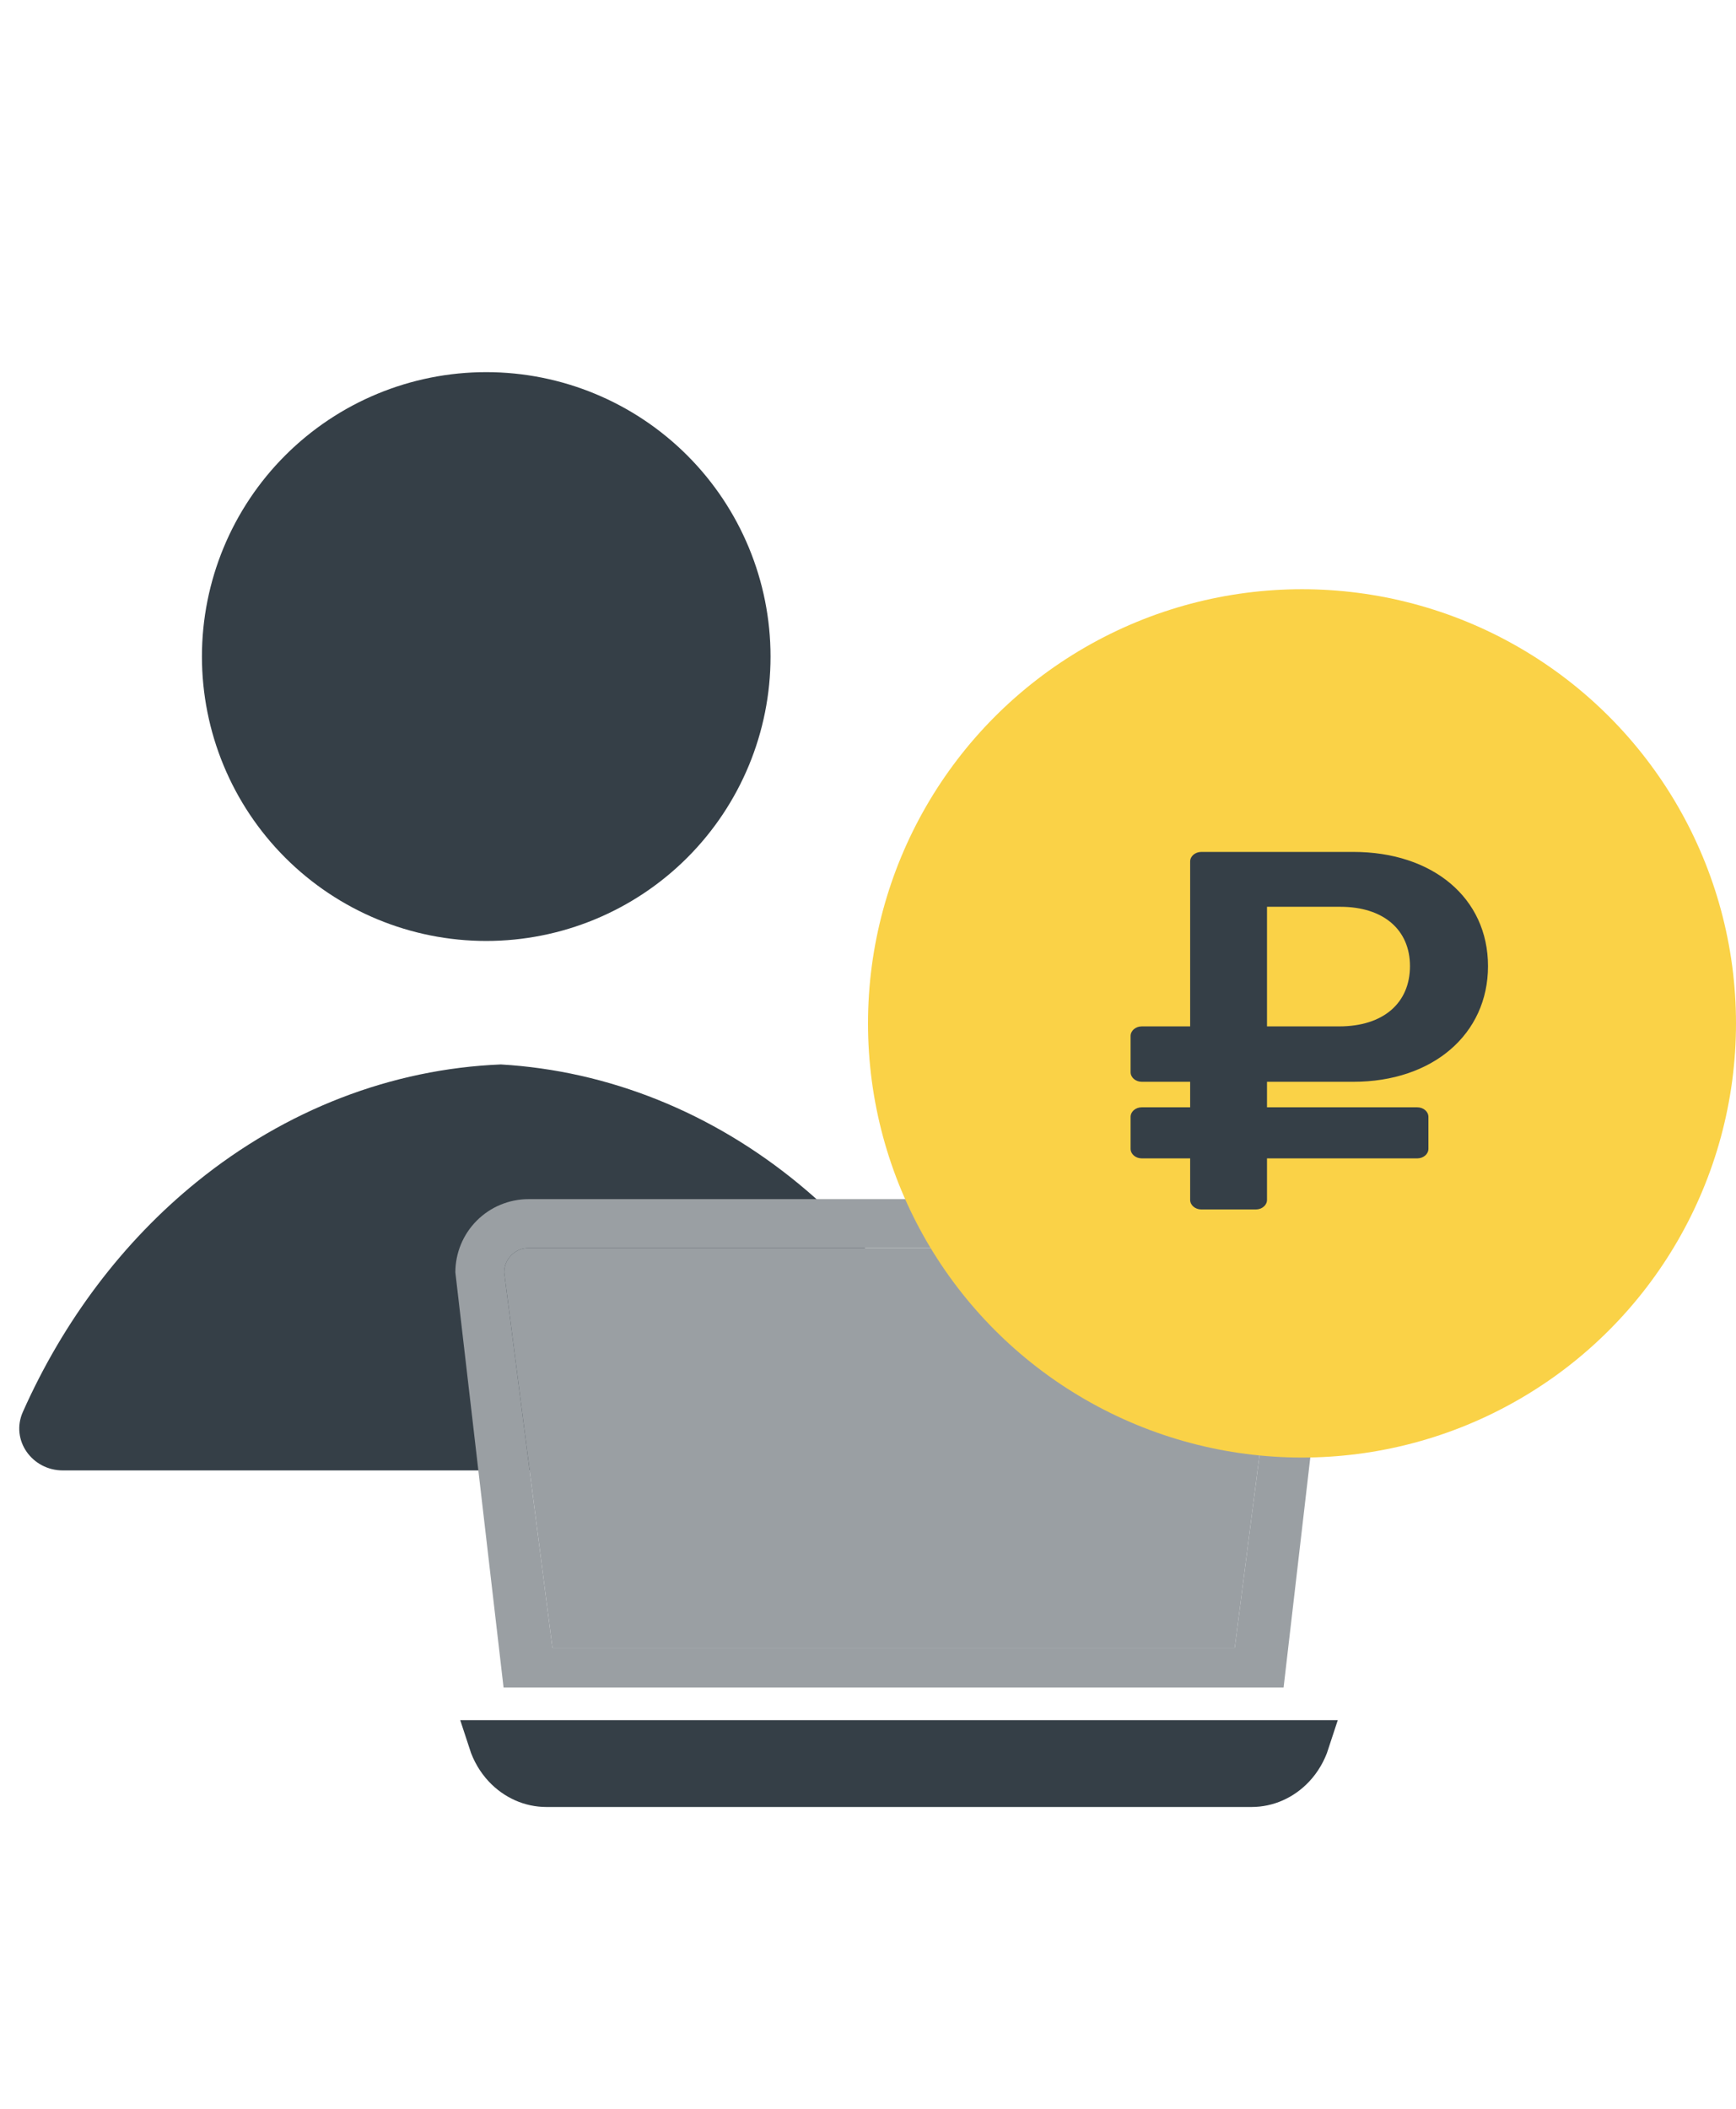
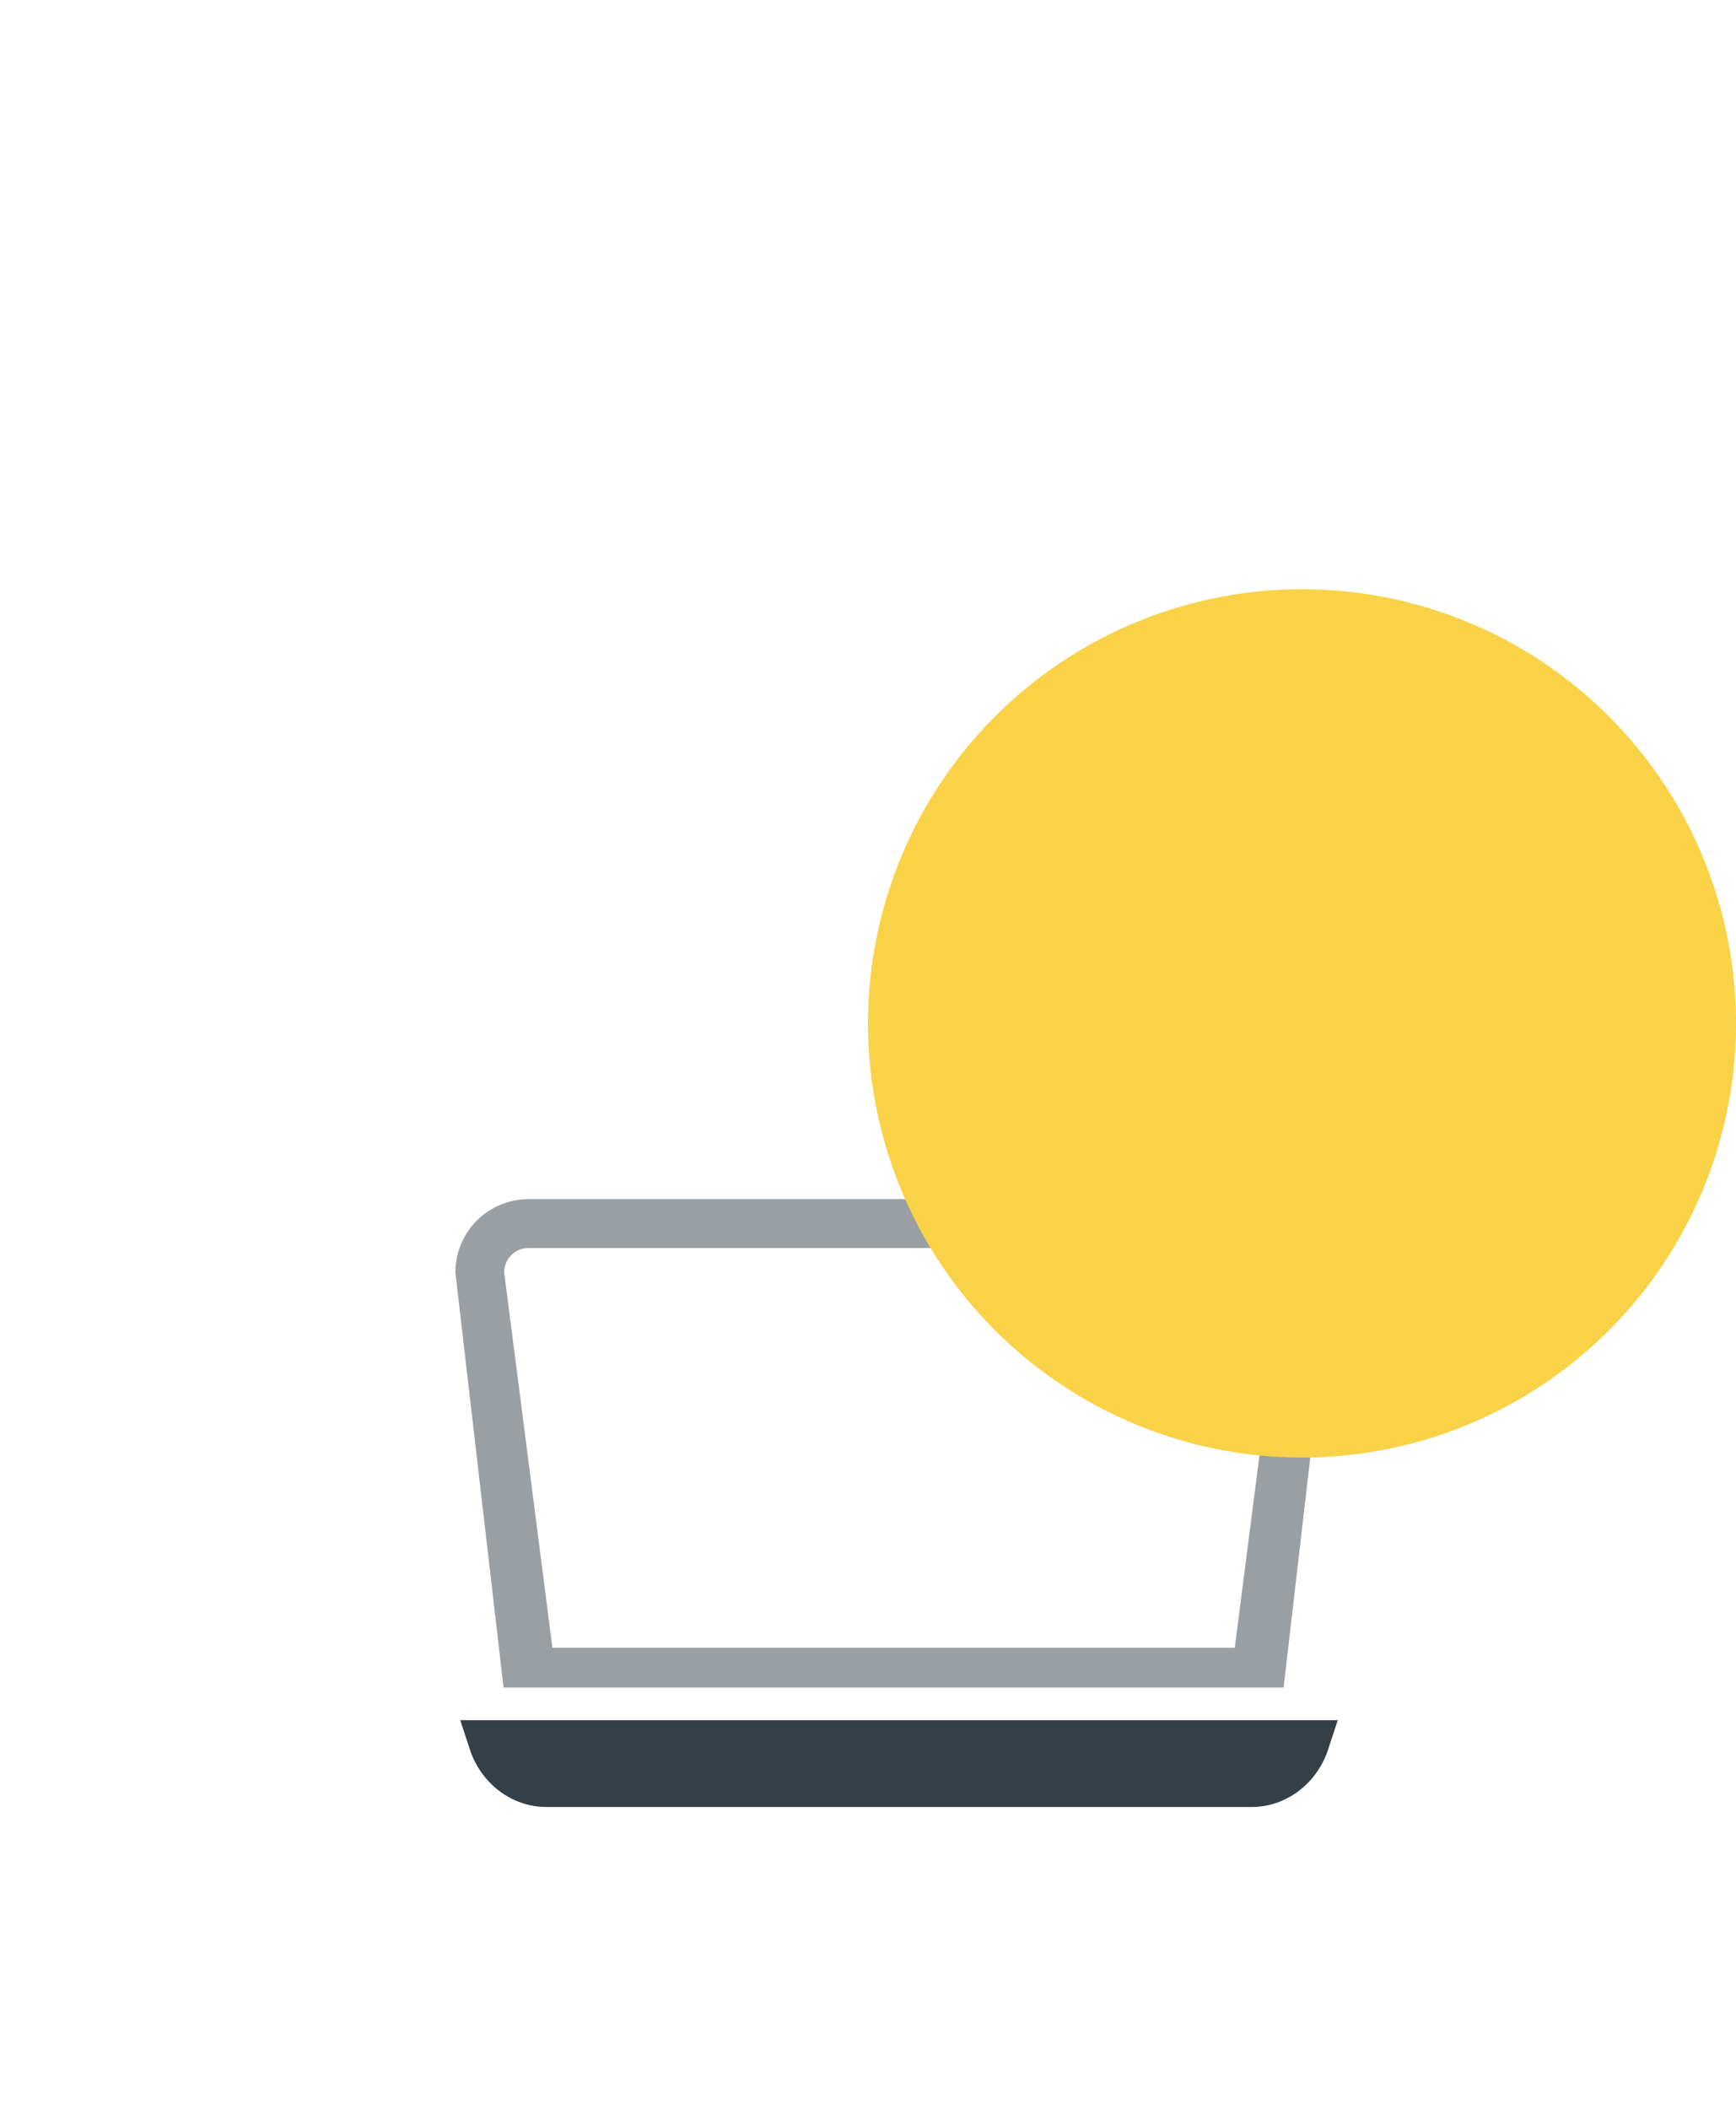
<svg xmlns="http://www.w3.org/2000/svg" width="56" height="68" viewBox="0 0 56 68" fill="none">
-   <path d="M29.978 47.415C30.972 47.415 31.671 46.439 31.27 45.53C29.99 42.633 28.114 40.115 25.792 38.197C22.979 35.872 19.631 34.527 16.156 34.324C12.629 34.468 9.218 35.785 6.345 38.113C3.968 40.039 2.047 42.586 0.738 45.527C0.333 46.436 1.032 47.415 2.028 47.415H29.978Z" fill="#353F47" />
-   <path d="M6.514 21.171C6.514 23.603 7.48 25.936 9.2 27.656C10.92 29.376 13.253 30.342 15.685 30.342C18.117 30.342 20.45 29.376 22.17 27.656C23.89 25.936 24.856 23.603 24.856 21.171C24.856 18.739 23.89 16.406 22.17 14.686C20.45 12.966 18.117 12 15.685 12C13.253 12 10.92 12.966 9.2 14.686C7.48 16.406 6.514 18.739 6.514 21.171Z" fill="#353F47" />
  <path d="M42.19 56.168C42.092 56.469 41.932 56.744 41.721 56.969C41.355 57.358 40.87 57.568 40.375 57.568H17.625C17.13 57.568 16.645 57.358 16.279 56.969C16.068 56.744 15.908 56.469 15.81 56.168H42.19Z" fill="#353F47" stroke="#353F47" stroke-width="1.4" />
-   <path fill-rule="evenodd" clip-rule="evenodd" d="M17.052 38.667C16.425 38.667 15.824 38.916 15.381 39.359C14.938 39.802 14.689 40.403 14.689 41.029L16.244 54.417H41.406L42.961 41.029C42.961 40.403 42.712 39.802 42.269 39.359C41.826 38.916 41.225 38.667 40.599 38.667H17.052ZM41.156 40.473C41.008 40.325 40.807 40.242 40.599 40.242H17.052C16.843 40.242 16.642 40.325 16.495 40.473C16.347 40.62 16.264 40.821 16.264 41.029L17.82 53.134H39.831L41.386 41.029C41.386 40.821 41.303 40.62 41.156 40.473Z" fill="#9A9FA3" />
-   <path d="M40.599 40.242C40.807 40.242 41.008 40.325 41.156 40.473C41.303 40.62 41.386 40.821 41.386 41.029L39.831 53.134H17.82L16.264 41.029C16.264 40.821 16.347 40.62 16.495 40.473C16.642 40.325 16.843 40.242 17.052 40.242H40.599Z" fill="#9A9FA3" />
+   <path fill-rule="evenodd" clip-rule="evenodd" d="M17.052 38.667C16.425 38.667 15.824 38.916 15.381 39.359C14.938 39.802 14.689 40.403 14.689 41.029L16.244 54.417H41.406L42.961 41.029C42.961 40.403 42.712 39.802 42.269 39.359C41.826 38.916 41.225 38.667 40.599 38.667H17.052ZM41.156 40.473C41.008 40.325 40.807 40.242 40.599 40.242H17.052C16.843 40.242 16.642 40.325 16.495 40.473C16.347 40.62 16.264 40.821 16.264 41.029L17.82 53.134H39.831L41.386 41.029Z" fill="#9A9FA3" />
  <circle cx="42" cy="33" r="14" fill="#FAD247" />
-   <path d="M43.657 34.883C46.213 34.883 48 33.352 48 31.153C48 28.953 46.213 27.471 43.657 27.471H38.753C38.554 27.471 38.392 27.609 38.392 27.779V33.097H36.831C36.632 33.097 36.471 33.236 36.471 33.406V34.574C36.471 34.744 36.632 34.883 36.831 34.883H38.392V35.706H36.831C36.632 35.706 36.471 35.844 36.471 36.015V37.044C36.471 37.215 36.632 37.353 36.831 37.353H38.392V38.691C38.392 38.862 38.554 39 38.753 39H40.511C40.71 39 40.871 38.862 40.871 38.691V37.353H45.718C45.917 37.353 46.078 37.215 46.078 37.044V36.015C46.078 35.844 45.917 35.706 45.718 35.706H40.871V34.883H43.657ZM40.871 29.24H43.235C44.637 29.24 45.483 29.989 45.483 31.153C45.483 32.332 44.637 33.097 43.196 33.097H40.871V29.24Z" fill="#353F47" />
</svg>